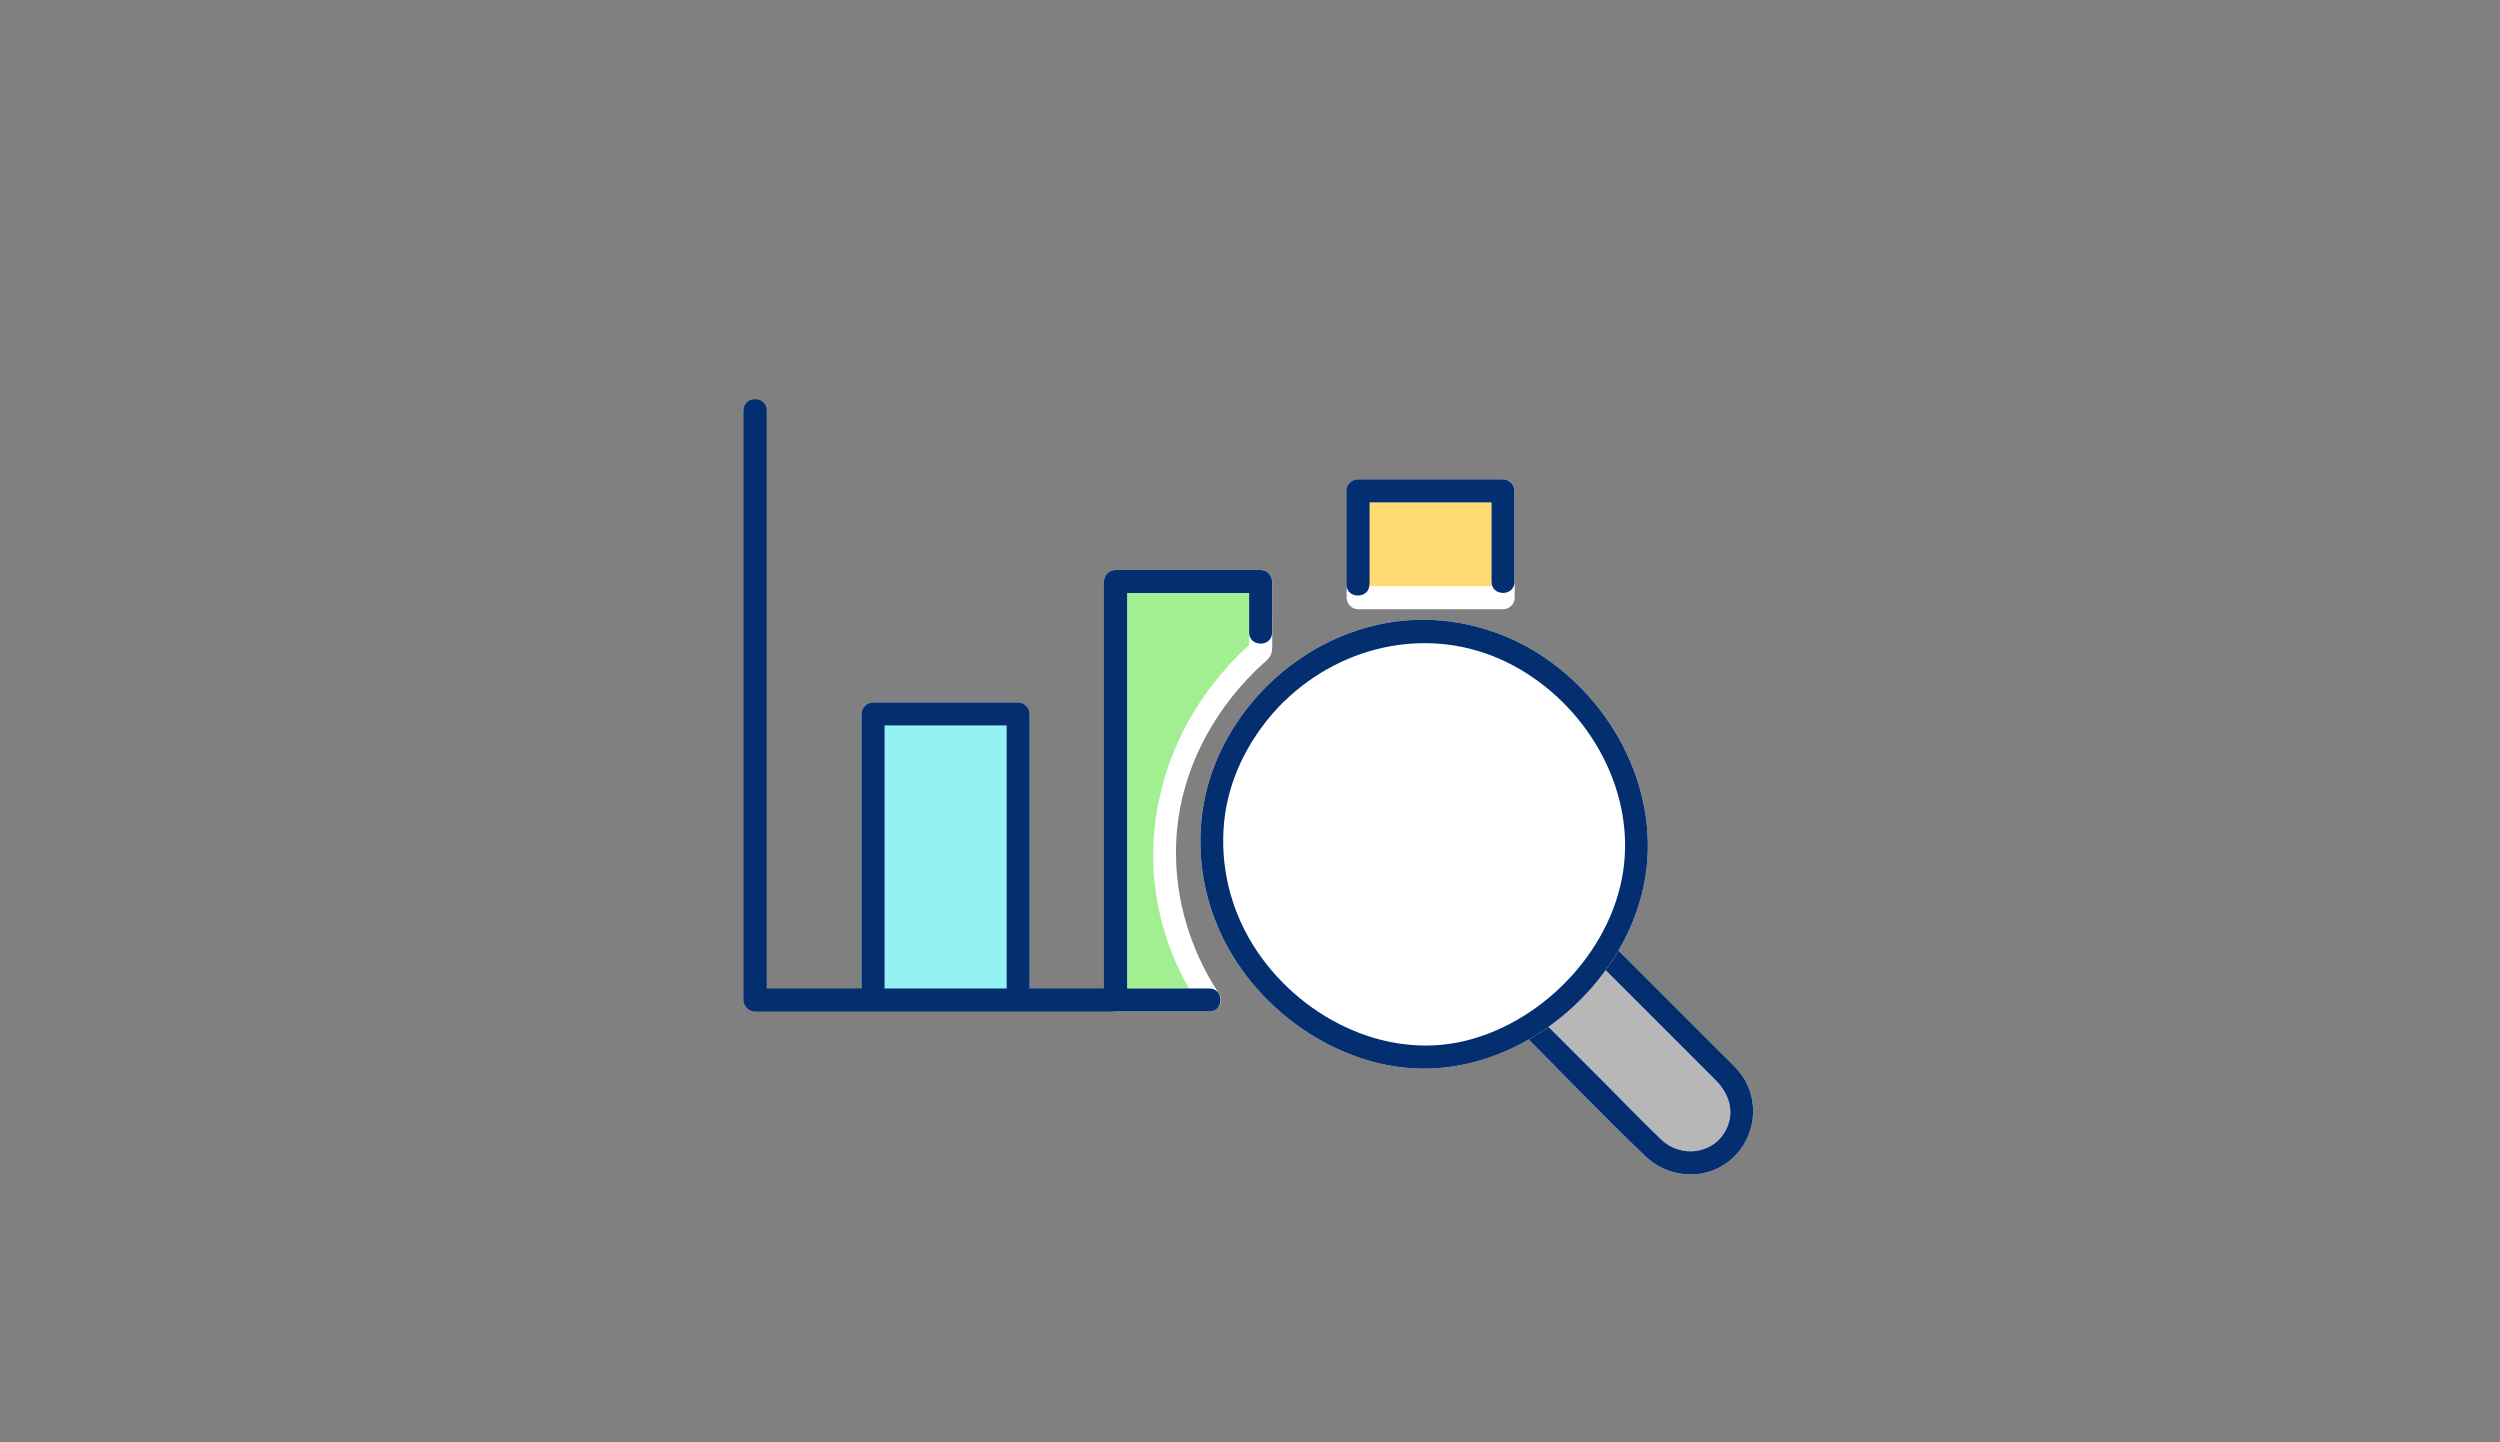
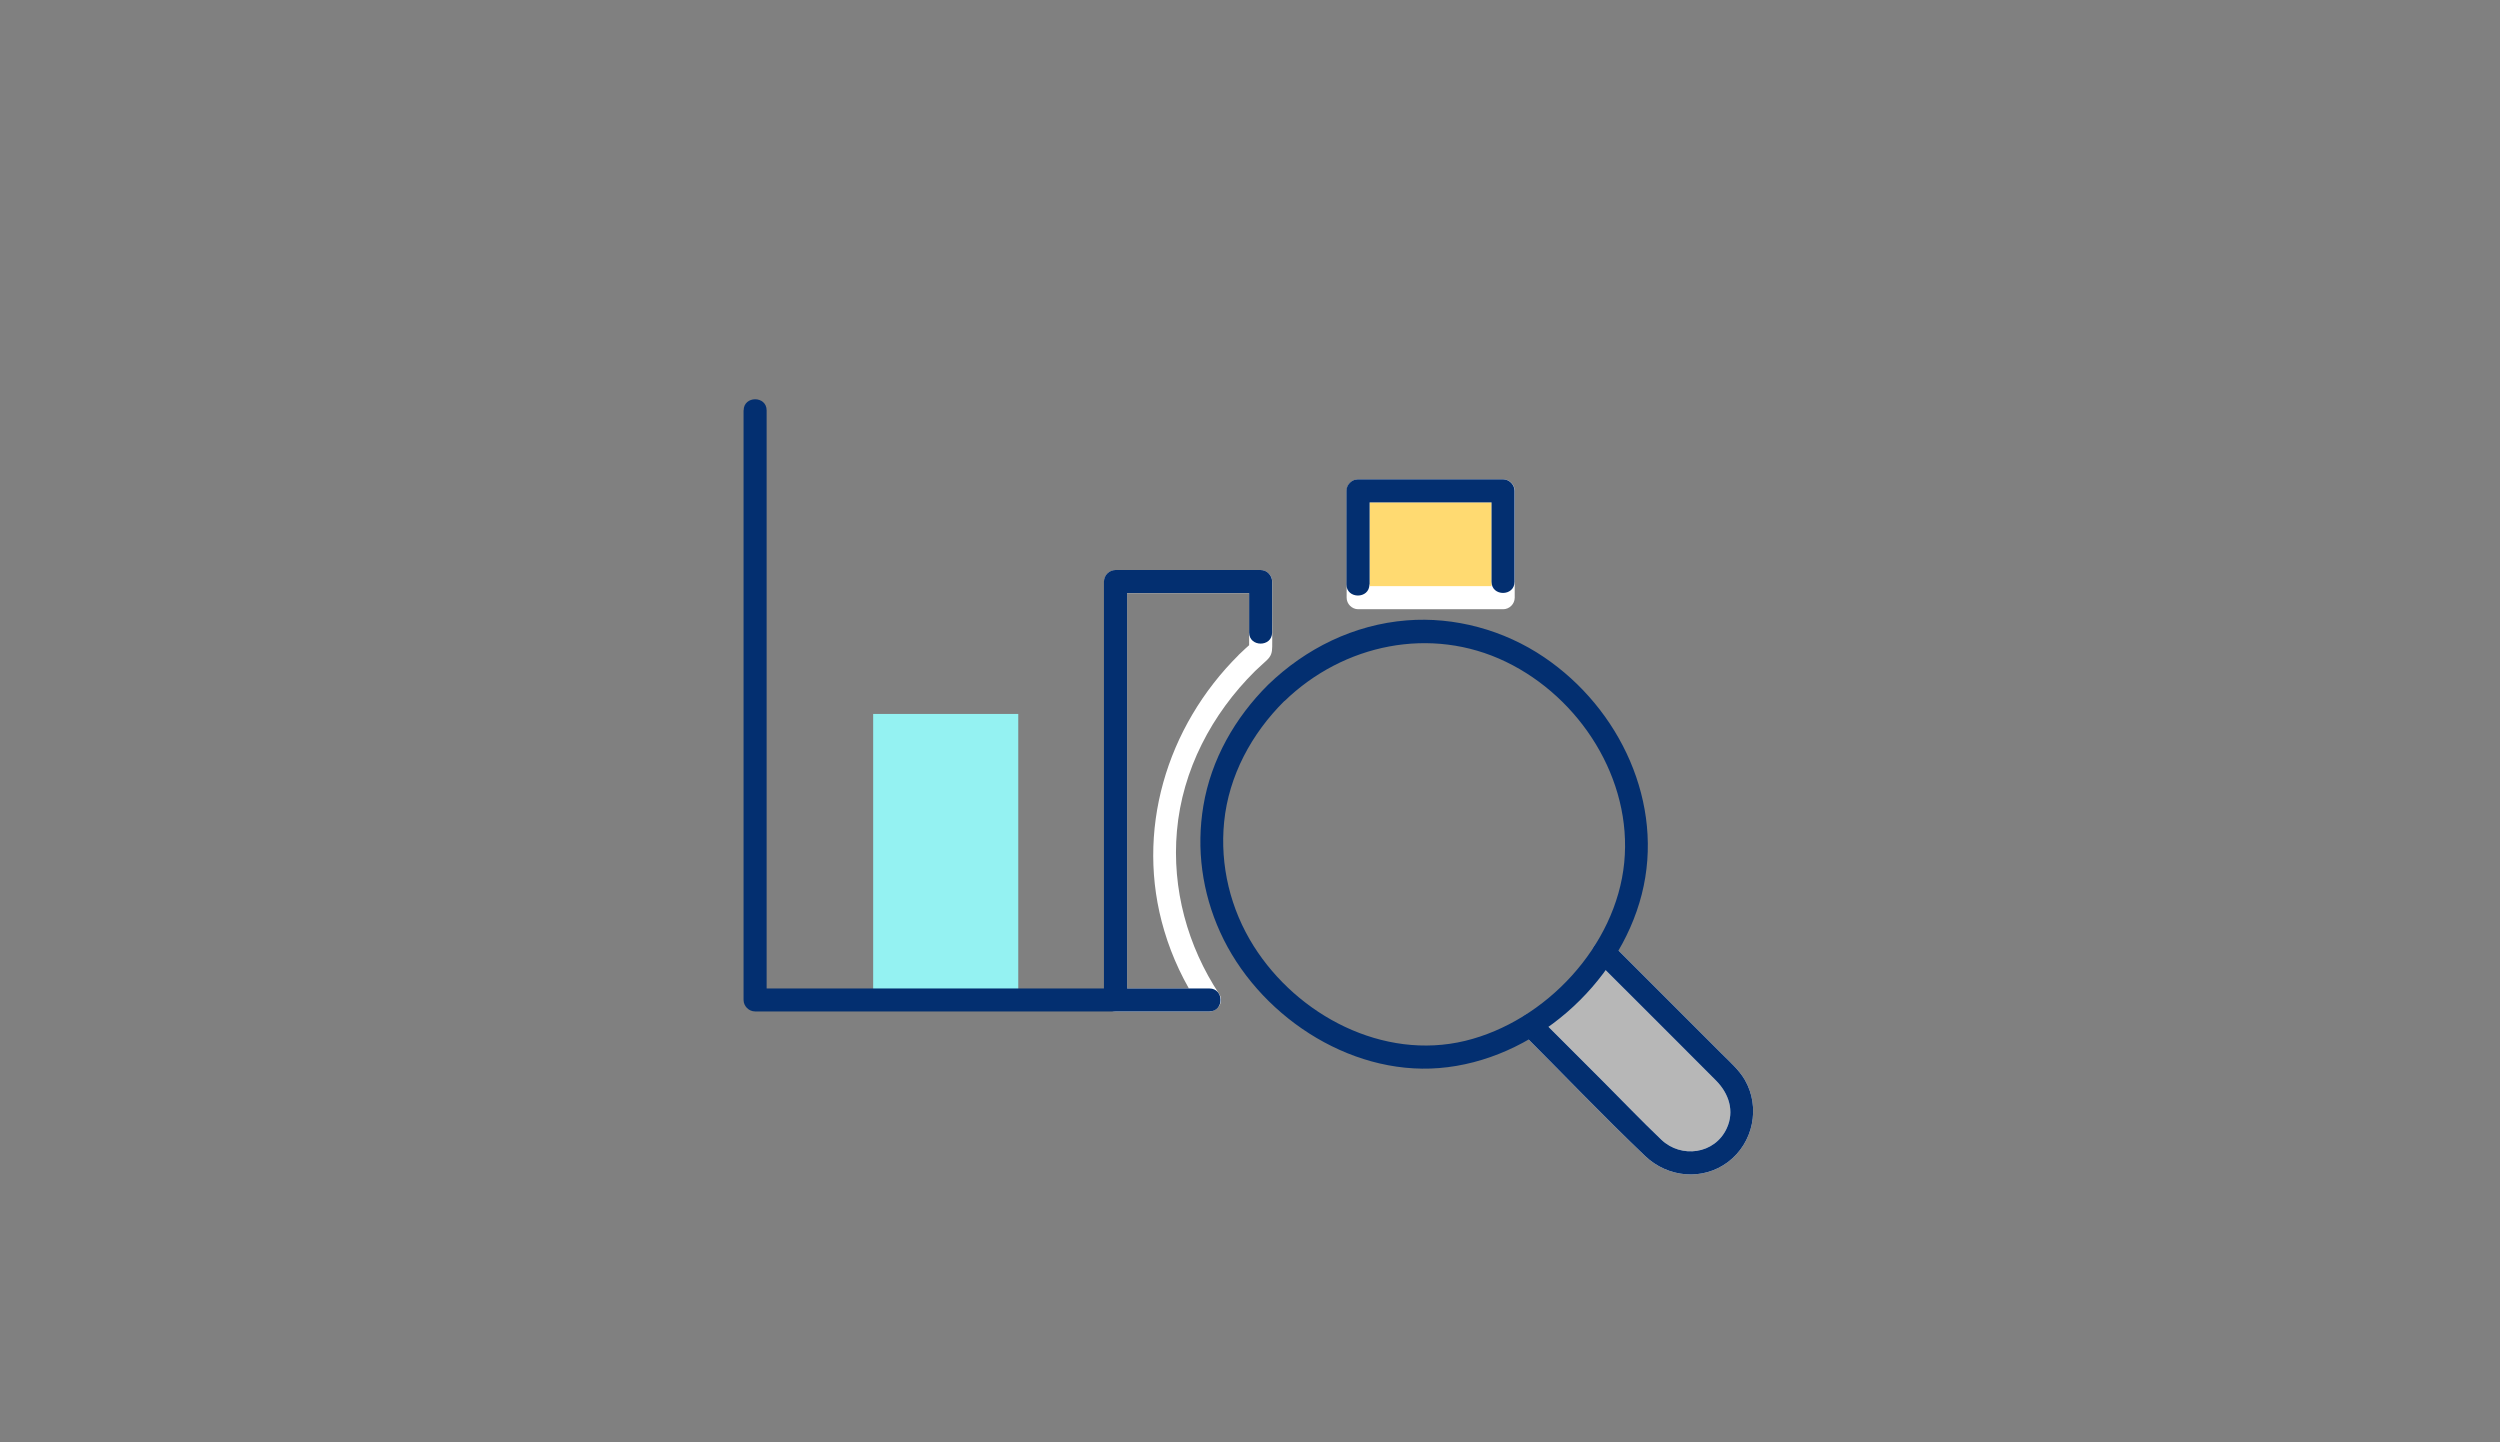
<svg xmlns="http://www.w3.org/2000/svg" viewBox="0 0 260 150">
  <rect x="0" y="0" width="260" height="150" fill="#808080" stroke="none" />
  <defs>
    <clipPath id="a">
      <path fill="none" stroke-width="0" d="M0 0h260v150H0z" />
    </clipPath>
  </defs>
  <g clip-path="url(#a)">
-     <path fill="#a2ef92" d="M129.68 68.95c.47-.46.95-.89 1.43-1.31v-7.15h-15.09V104h9.76c-7.09-10.61-6.37-24.96 3.9-35.04Z" />
    <path fill="#fff" d="M130.53 69.79c.39-.38.8-.73 1.19-1.1.48-.45.58-.8.59-1.44.02-1.17 0-2.34 0-3.51v-3.25c0-.65-.55-1.2-1.2-1.2h-15.09c-.65 0-1.2.55-1.2 1.2V104c0 .65.55 1.2 1.2 1.2h9.76c.87 0 1.54-1.03 1.03-1.8-3.32-5.02-4.94-10.96-4.41-16.98.56-6.35 3.63-12.17 8.12-16.62 1.09-1.08-.6-2.77-1.69-1.69-7.54 7.48-10.82 18.39-7.75 28.68.82 2.77 2.07 5.4 3.67 7.81l1.03-1.8h-9.76l1.2 1.2V60.49l-1.2 1.2h15.09l-1.2-1.2v7.15l.35-.85c-.49.43-.97.86-1.43 1.31-1.11 1.07.58 2.76 1.69 1.69Z" />
    <path fill="#032f70" d="M117.22 103.99V60.48l-1.2 1.2h15.09l-1.2-1.2v5.3c0 1.54 2.39 1.54 2.39 0v-5.3c0-.65-.55-1.2-1.2-1.2h-15.09c-.65 0-1.2.55-1.2 1.2v43.51c0 1.54 2.39 1.54 2.39 0Z" />
    <path fill="#94f2f2" d="M90.81 103.99V74.25h15.09v29.74" />
-     <path fill="#fff" d="M92 103.99V74.25l-1.2 1.2h15.09l-1.2-1.2v29.74c0 1.54 2.39 1.54 2.39 0V74.25c0-.65-.55-1.2-1.2-1.2H90.79c-.65 0-1.2.55-1.2 1.2v29.74c0 1.54 2.39 1.54 2.39 0Z" />
-     <path fill="#032f70" d="M92 103.99V74.25l-1.2 1.2h15.09l-1.2-1.2v29.74c0 1.54 2.39 1.54 2.39 0V74.25c0-.65-.55-1.2-1.2-1.2H90.79c-.65 0-1.2.55-1.2 1.2v29.74c0 1.54 2.39 1.54 2.39 0Z" />
    <path fill="#ffda71" d="M141.24 53.63v-2.58h15.08v11.11h-15.08v-8.54Z" />
    <path fill="#fff" d="M142.44 53.63v-2.58l-1.2 1.2h15.08l-1.2-1.2v11.11l1.2-1.2h-15.08l1.2 1.2v-8.54c0-1.54-2.39-1.54-2.39 0v8.54c0 .65.55 1.2 1.2 1.2h15.08c.65 0 1.2-.55 1.2-1.2V51.05c0-.65-.55-1.2-1.2-1.2h-15.08c-.65 0-1.2.55-1.2 1.2v2.58c0 1.54 2.39 1.54 2.39 0Z" />
    <path fill="#032f70" d="M142.44 60.78v-9.73l-1.2 1.2h15.08l-1.2-1.2v9.46c0 1.54 2.39 1.54 2.39 0v-9.46c0-.65-.55-1.2-1.2-1.2h-15.08c-.65 0-1.2.55-1.2 1.2v9.73c0 1.54 2.39 1.54 2.39 0ZM77.33 42.67v61.32c0 .65.55 1.2 1.2 1.2h47.25c1.54 0 1.54-2.39 0-2.39H78.53l1.2 1.2V42.68c0-1.54-2.39-1.54-2.39 0Z" />
    <path fill="#b7b7b7" d="m166.8 99.02 12.78 12.78a5.372 5.372 0 0 1-3.8 9.17c-1.37 0-2.76-.53-3.81-1.57l-12.81-12.81" />
    <path fill="#fff" d="M165.96 99.87c4.17 4.17 8.35 8.32 12.5 12.5 1.33 1.34 1.96 3.17 1.12 4.98-1.24 2.69-4.73 3.15-6.8 1.18-2.08-1.98-4.06-4.06-6.09-6.09l-6.69-6.69c-1.09-1.09-2.78.6-1.69 1.69 4.26 4.26 8.44 8.64 12.8 12.8 2.34 2.23 5.97 2.59 8.6.61s3.4-5.69 1.75-8.55c-.6-1.03-1.54-1.85-2.38-2.69l-4.01-4.01-7.44-7.44c-1.09-1.09-2.78.6-1.69 1.69Z" />
    <path fill="#032f70" d="M165.96 99.87c4.17 4.17 8.35 8.32 12.5 12.5 1.33 1.34 1.96 3.17 1.12 4.98-1.24 2.69-4.73 3.15-6.8 1.18-2.08-1.98-4.06-4.06-6.09-6.09l-6.69-6.69c-1.09-1.09-2.78.6-1.69 1.69 4.26 4.26 8.44 8.64 12.8 12.8 2.34 2.23 5.97 2.59 8.6.61s3.4-5.69 1.75-8.55c-.6-1.03-1.54-1.85-2.38-2.69l-4.01-4.01-7.44-7.44c-1.09-1.09-2.78.6-1.69 1.69Z" />
-     <path fill="#fff" d="M132.73 72.08c9.19-9.02 22.53-8.14 30.7.19 9.15 9.32 8.96 22.1-.09 30.99-9.4 9.23-21.9 8.78-30.99-.48-8.23-8.38-8.78-21.71.38-30.7Z" />
-     <path fill="#fff" d="M133.58 72.92c6.13-5.94 15.24-7.86 23.04-4.09 7.72 3.73 13.15 12.22 12.3 20.88-.85 8.68-8.17 16.51-16.55 18.54-8.51 2.06-17.43-2.64-21.98-9.85-2.43-3.85-3.53-8.39-3.08-12.92.48-4.81 2.86-9.19 6.26-12.57 1.09-1.09-.6-2.78-1.69-1.69-3.44 3.42-5.93 7.78-6.73 12.59-.75 4.46-.13 9 1.74 13.12 3.85 8.52 13.3 14.91 22.77 14.15 9.74-.78 18.67-8.63 21.08-18.06 2.41-9.44-2.26-19.34-10.17-24.68-4.15-2.81-9.28-4.22-14.28-3.82-5.47.44-10.48 2.9-14.41 6.7-1.11 1.07.58 2.76 1.69 1.69Z" />
+     <path fill="#fff" d="M133.58 72.92Z" />
    <path fill="#032f70" d="M133.58 72.92c6.13-5.94 15.24-7.86 23.04-4.09 7.72 3.73 13.15 12.22 12.3 20.88-.85 8.68-8.17 16.51-16.55 18.54-8.51 2.06-17.43-2.64-21.98-9.85-2.43-3.85-3.53-8.39-3.08-12.92.48-4.81 2.86-9.19 6.26-12.57 1.09-1.09-.6-2.78-1.69-1.69-3.44 3.42-5.93 7.78-6.73 12.59-.75 4.46-.13 9 1.74 13.12 3.85 8.52 13.3 14.91 22.77 14.15 9.74-.78 18.67-8.63 21.08-18.06 2.41-9.44-2.26-19.34-10.17-24.68-4.15-2.81-9.28-4.22-14.28-3.82-5.47.44-10.48 2.9-14.41 6.7-1.11 1.07.58 2.76 1.69 1.69Z" />
  </g>
</svg>